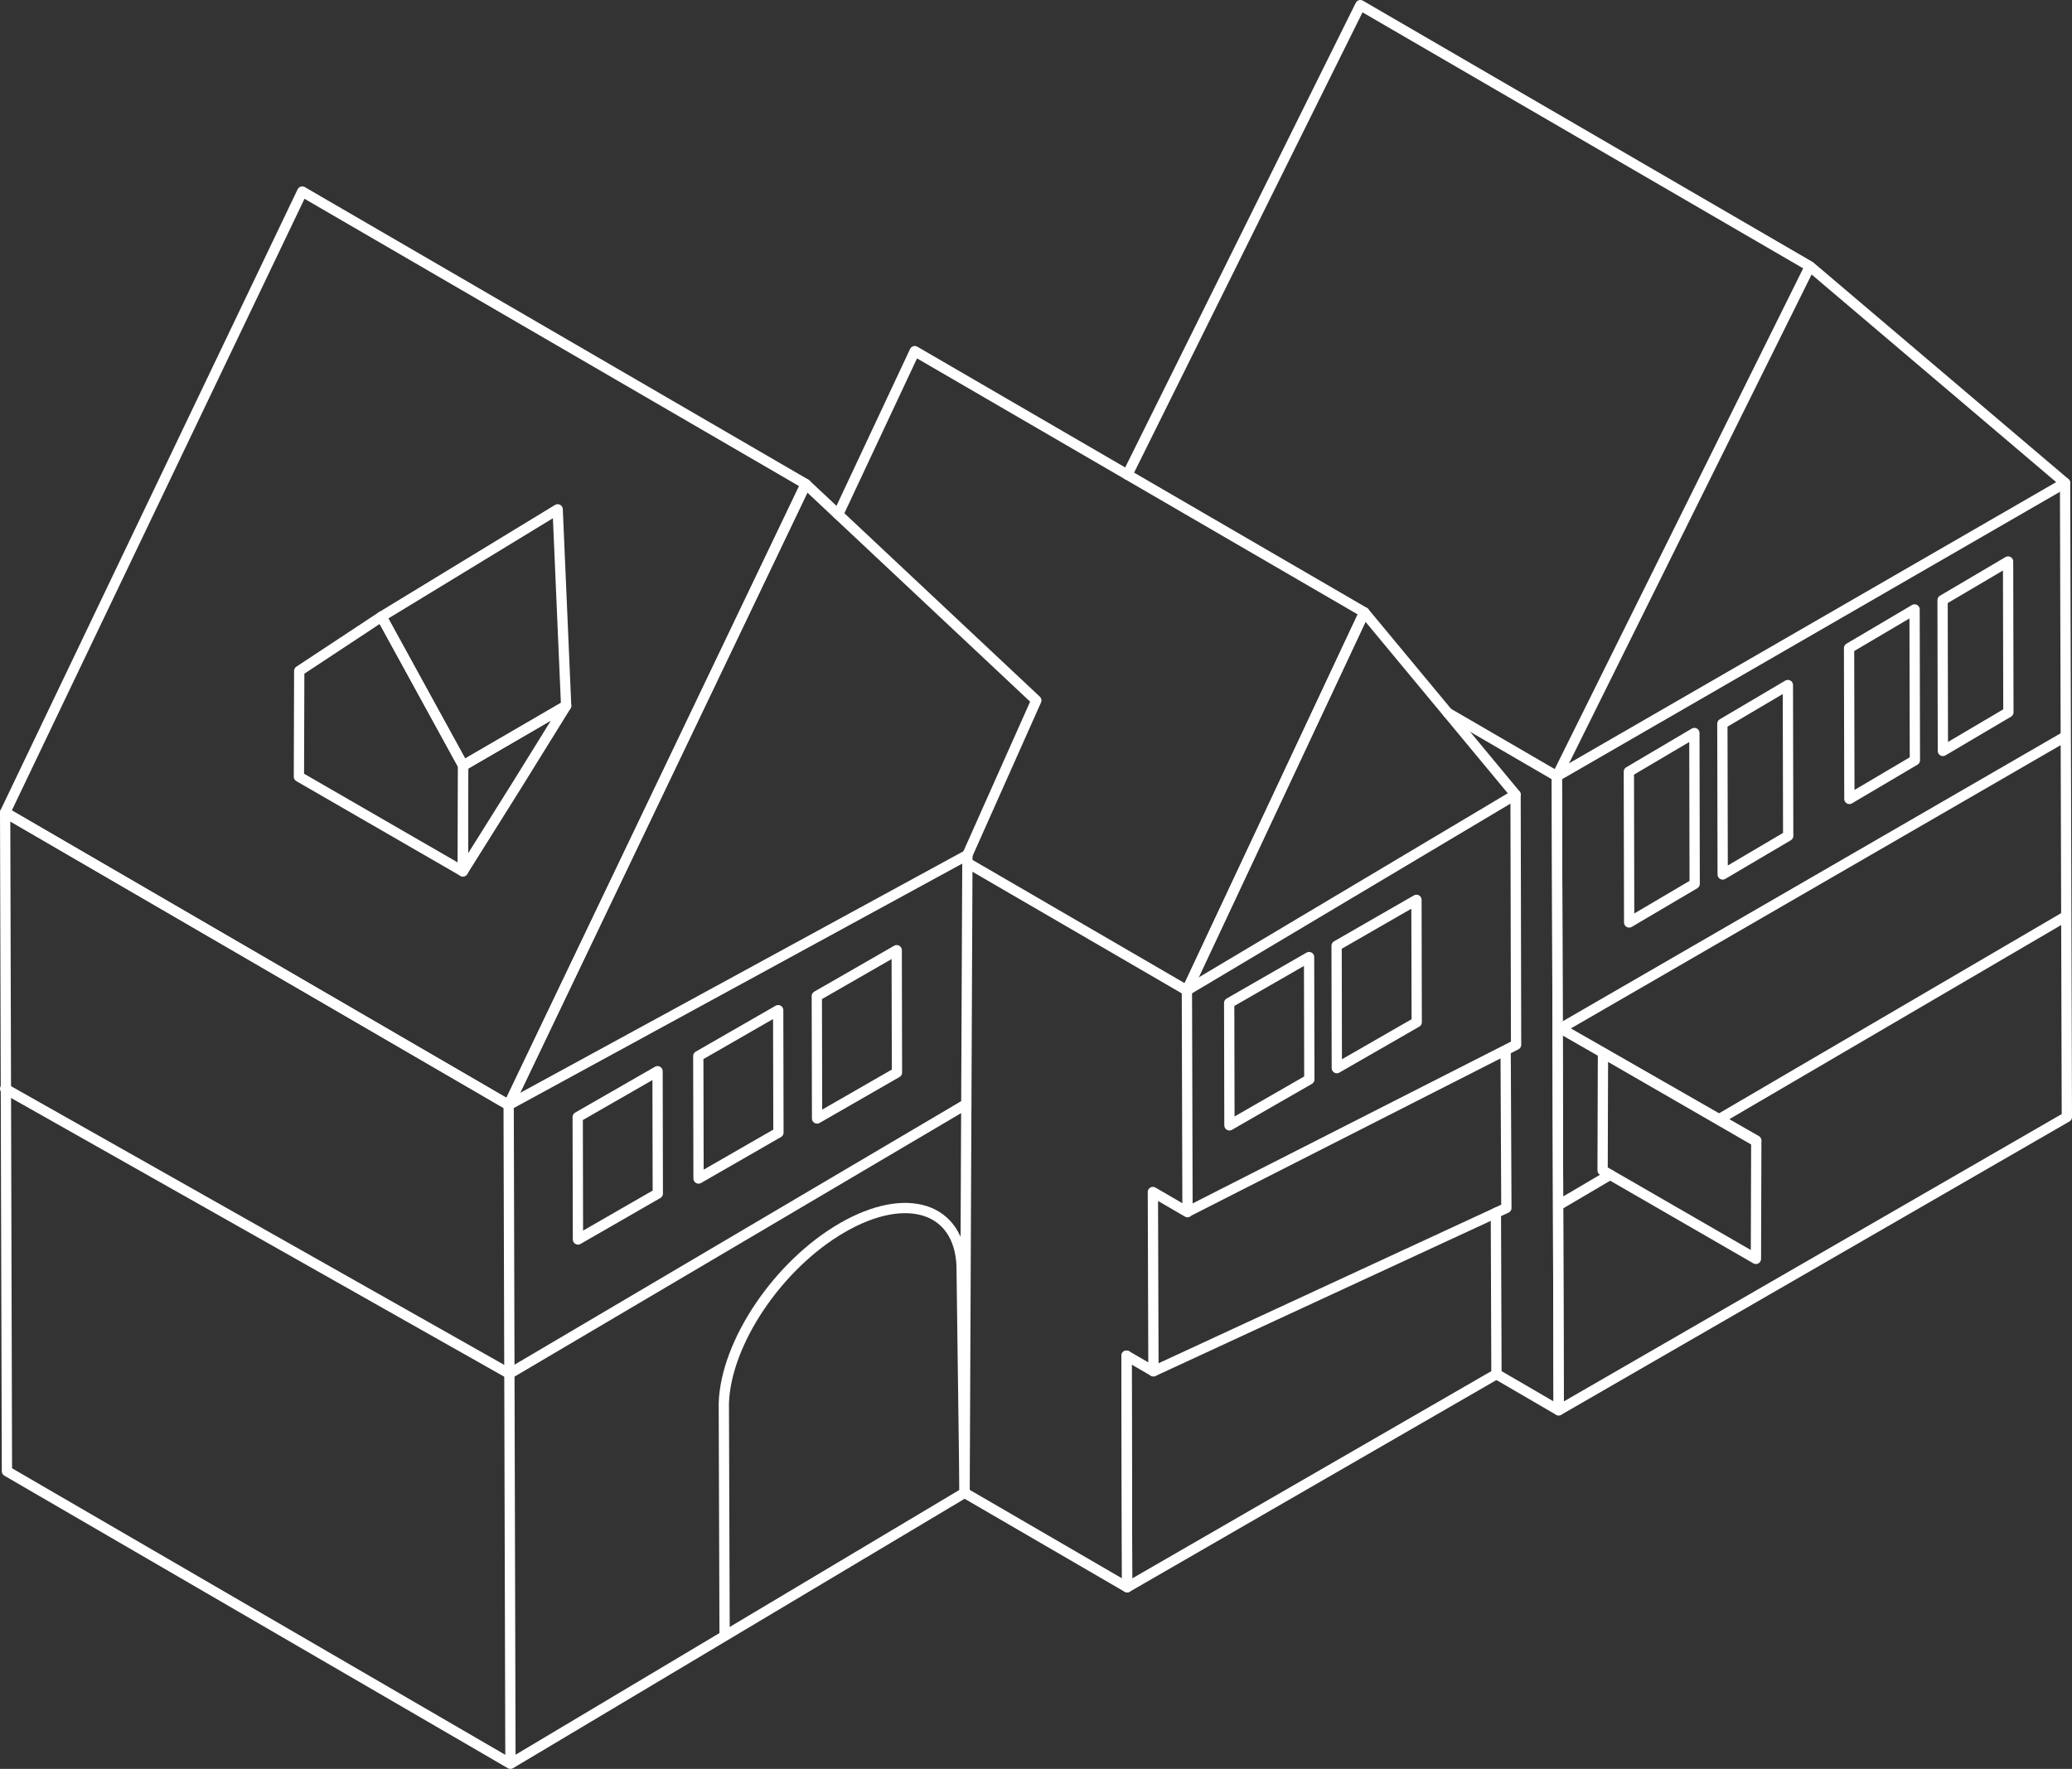
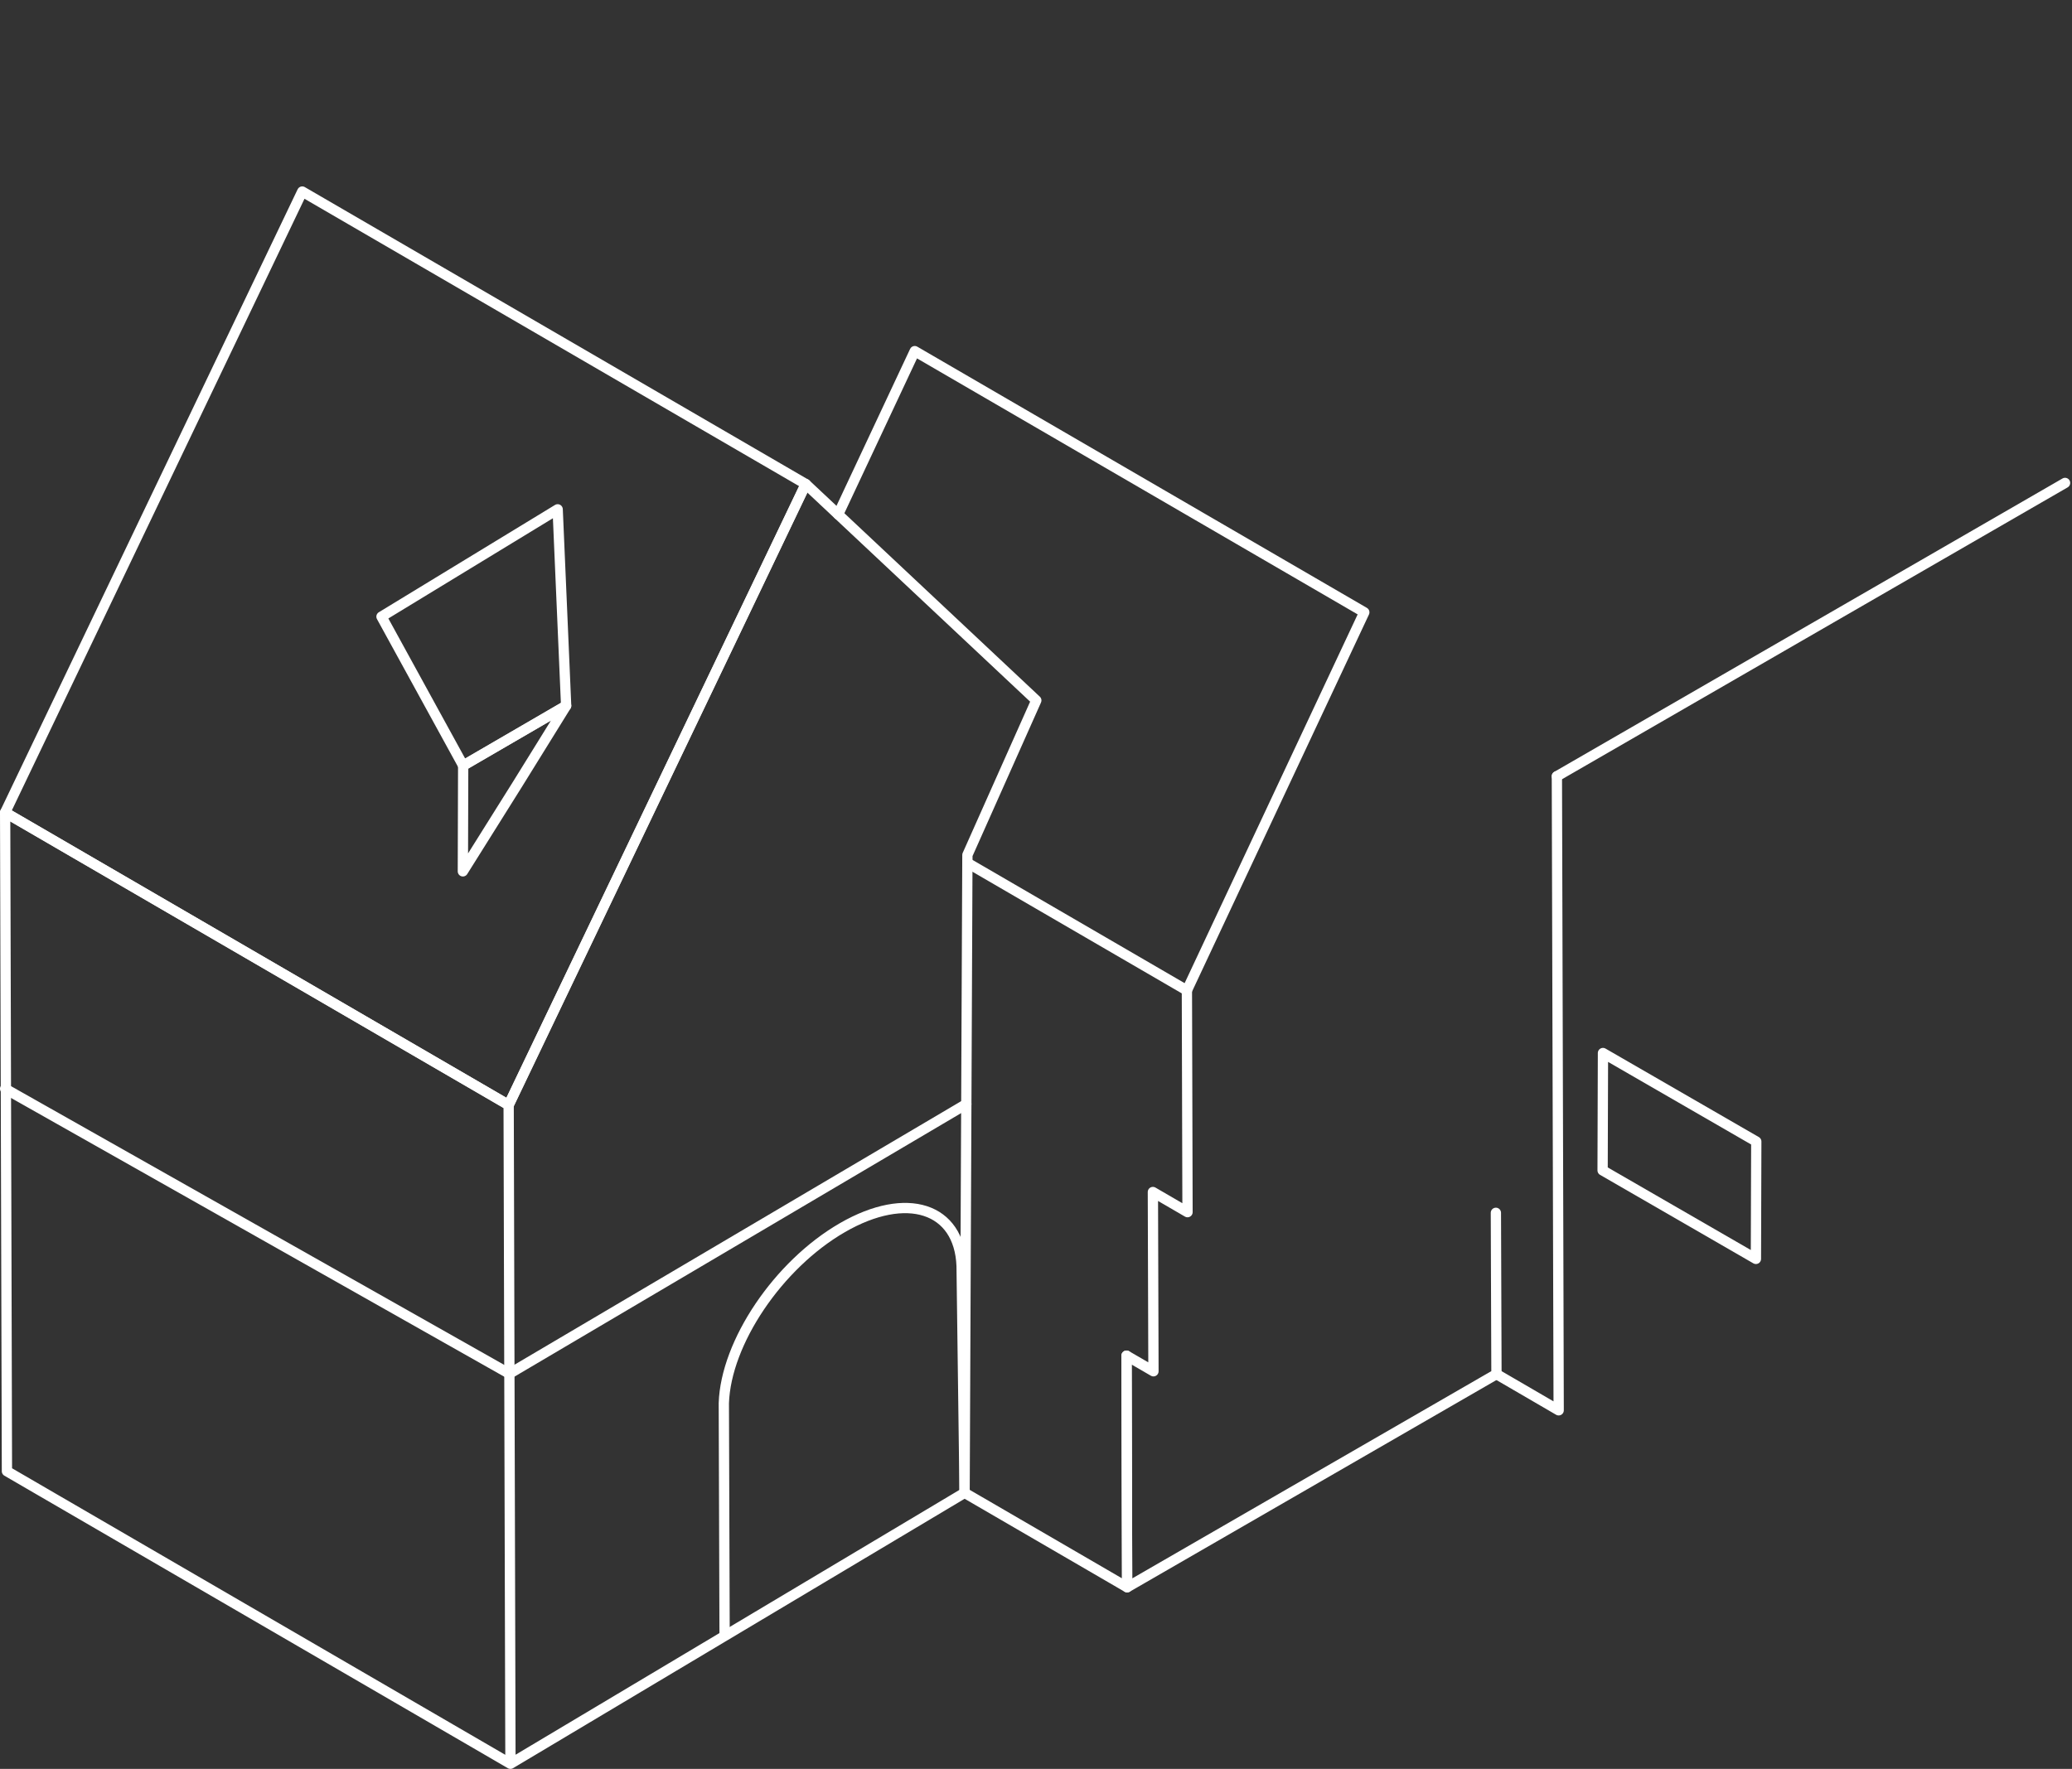
<svg xmlns="http://www.w3.org/2000/svg" id="Ebene_2" data-name="Ebene 2" viewBox="0 0 403.28 344.38">
  <rect x="0" y="0" width="403.28" height="344.38" fill="#333333" stroke="none" />
  <defs>
    <style>.cls-1{isolation:isolate}.cls-2{fill:none;stroke:#fff;stroke-linecap:round;stroke-linejoin:round;stroke-width:2px}</style>
  </defs>
  <g id="Final">
    <g class="cls-1">
      <path d="m303.02 151.13.35 123.44-12.11-7.05" class="cls-2" />
-       <path d="m352.27 51.85 49.66 42.17.35 123.45-98.91 57.1-.35-123.44 49.25-99.28zM219.42 92.41 264.77 1l87.5 50.85-49.25 99.28-21.24-12.35" class="cls-2" />
    </g>
    <g class="cls-1">
      <path d="m291.15 236.12.11 31.4-71.88 41.5-.12-45.09" class="cls-2" />
    </g>
    <g class="cls-1">
-       <path d="m293.05 205.01.14 30.17-68.69 31.79" class="cls-2" />
-     </g>
+       </g>
    <g class="cls-1">
-       <path d="m187.74 290.63 31.64 18.39-.12-45.09 5.24 3.04-.11-34.9 6.74 3.92-.12-43.17M265.54 119.21l29.44 35.49.1 48.7-63.95 32.52-.12-43.1 34.53-73.61z" class="cls-2" />
+       <path d="m187.74 290.63 31.64 18.39-.12-45.09 5.24 3.04-.11-34.9 6.74 3.92-.12-43.17M265.54 119.21z" class="cls-2" />
      <path d="m163.13 100.15 14.91-31.79 87.5 50.85-34.53 73.61-42.72-24.83" class="cls-2" />
    </g>
    <g class="cls-1">
      <path d="m99.35 343.38-98-56.95L1 158.18l98 56.95.35 128.25zM156.83 94.24l44.87 42.12-13.41 30.09-.55 124.18-88.39 52.75L99 215.13l57.83-120.89z" class="cls-2" />
      <path d="M99 215.13 1 158.18 58.83 37.29l98 56.95L99 215.13z" class="cls-2" />
    </g>
    <path d="m141.03 318.27-.15-45.09c.39-11.8 10.56-26.95 23.09-34.18s22.75-3.86 23.19 7.46l.58 44.17" class="cls-2" />
    <g class="cls-1">
      <path d="m341.83 222.24-.07 22.85-29.84-17.23.07-22.85 29.84 17.23z" class="cls-2" />
    </g>
-     <path d="m341.83 222.04-38.09-21.82M334.68 217.85l67.25-39.36M303.37 234.61l10.02-5.9M174.53 184.99l.05 23.82-15.55 8.94-.05-23.82 15.55-8.94zM151.46 196.67l.05 23.83-15.55 8.94-.05-23.83 15.55-8.94zM127.98 208.55l.05 23.82-15.54 8.94-.05-23.83 15.54-8.93zM275.69 175.19l.05 23.82-15.55 8.94-.04-23.82 15.54-8.94zM254.79 186.33l.05 23.82-15.55 8.94-.05-23.82 15.55-8.94zM372.64 118.65l.06 29.36-12.75 7.53-.06-29.36 12.75-7.53zM390.84 109.32l.06 29.35-12.75 7.53-.06-29.36 12.75-7.52zM329.78 142.71l.06 29.36-12.75 7.52-.06-29.35 12.75-7.53zM347.98 133.37l.06 29.36-12.75 7.52-.06-29.35 12.75-7.53zM231.01 192.82l63.97-38.12M303.37 200.44l98.56-57.02M99 215.13l89.29-48.68" class="cls-2" />
    <path d="m188.08 214.95-88.94 52.49L1 211.96" class="cls-2" />
    <g class="cls-1">
      <path d="m90.15 149.05 20.04-11.65-9.5 15.33-10.6 16.91.06-20.59z" class="cls-2" />
-       <path d="m74.25 120.05 15.9 29-.06 20.59-31.91-18.43.06-20.59 16.01-10.57z" class="cls-2" />
      <path d="m74.25 120.05 34.29-20.89 1.65 38.24-20.04 11.65-15.9-29z" class="cls-2" />
    </g>
    <path d="m303.02 151.13 98.91-57.11" class="cls-2" />
  </g>
</svg>